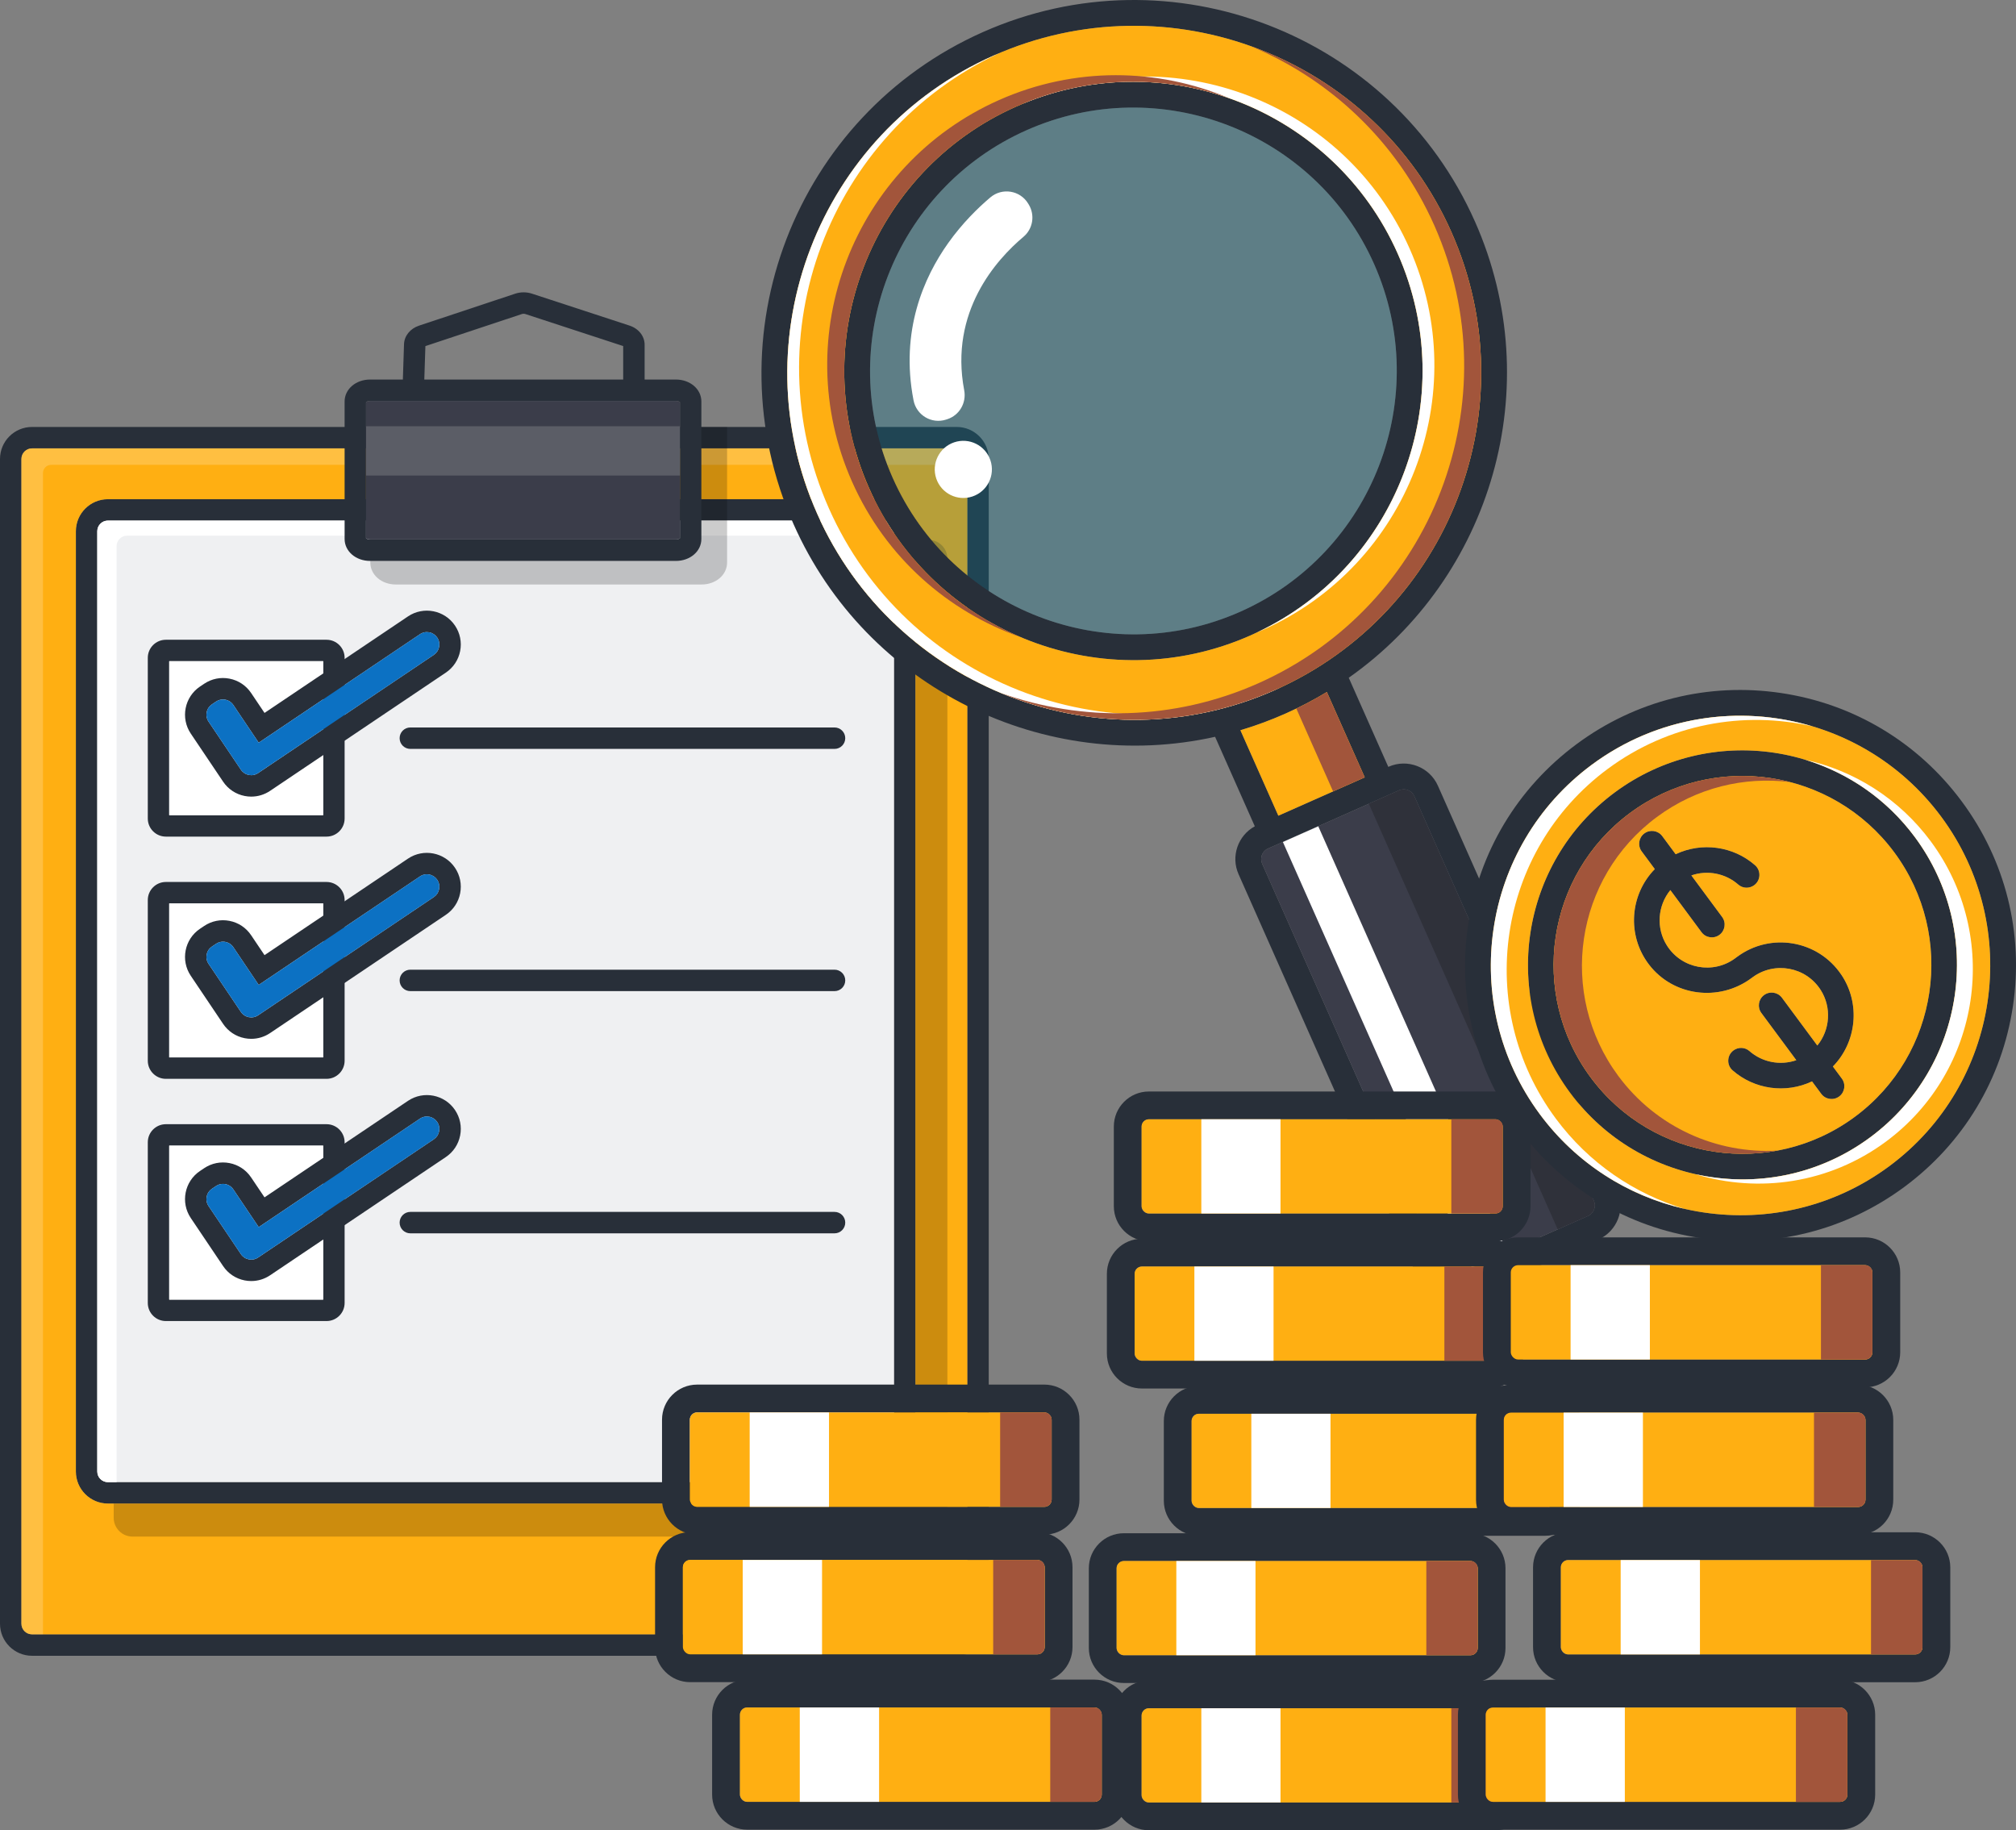
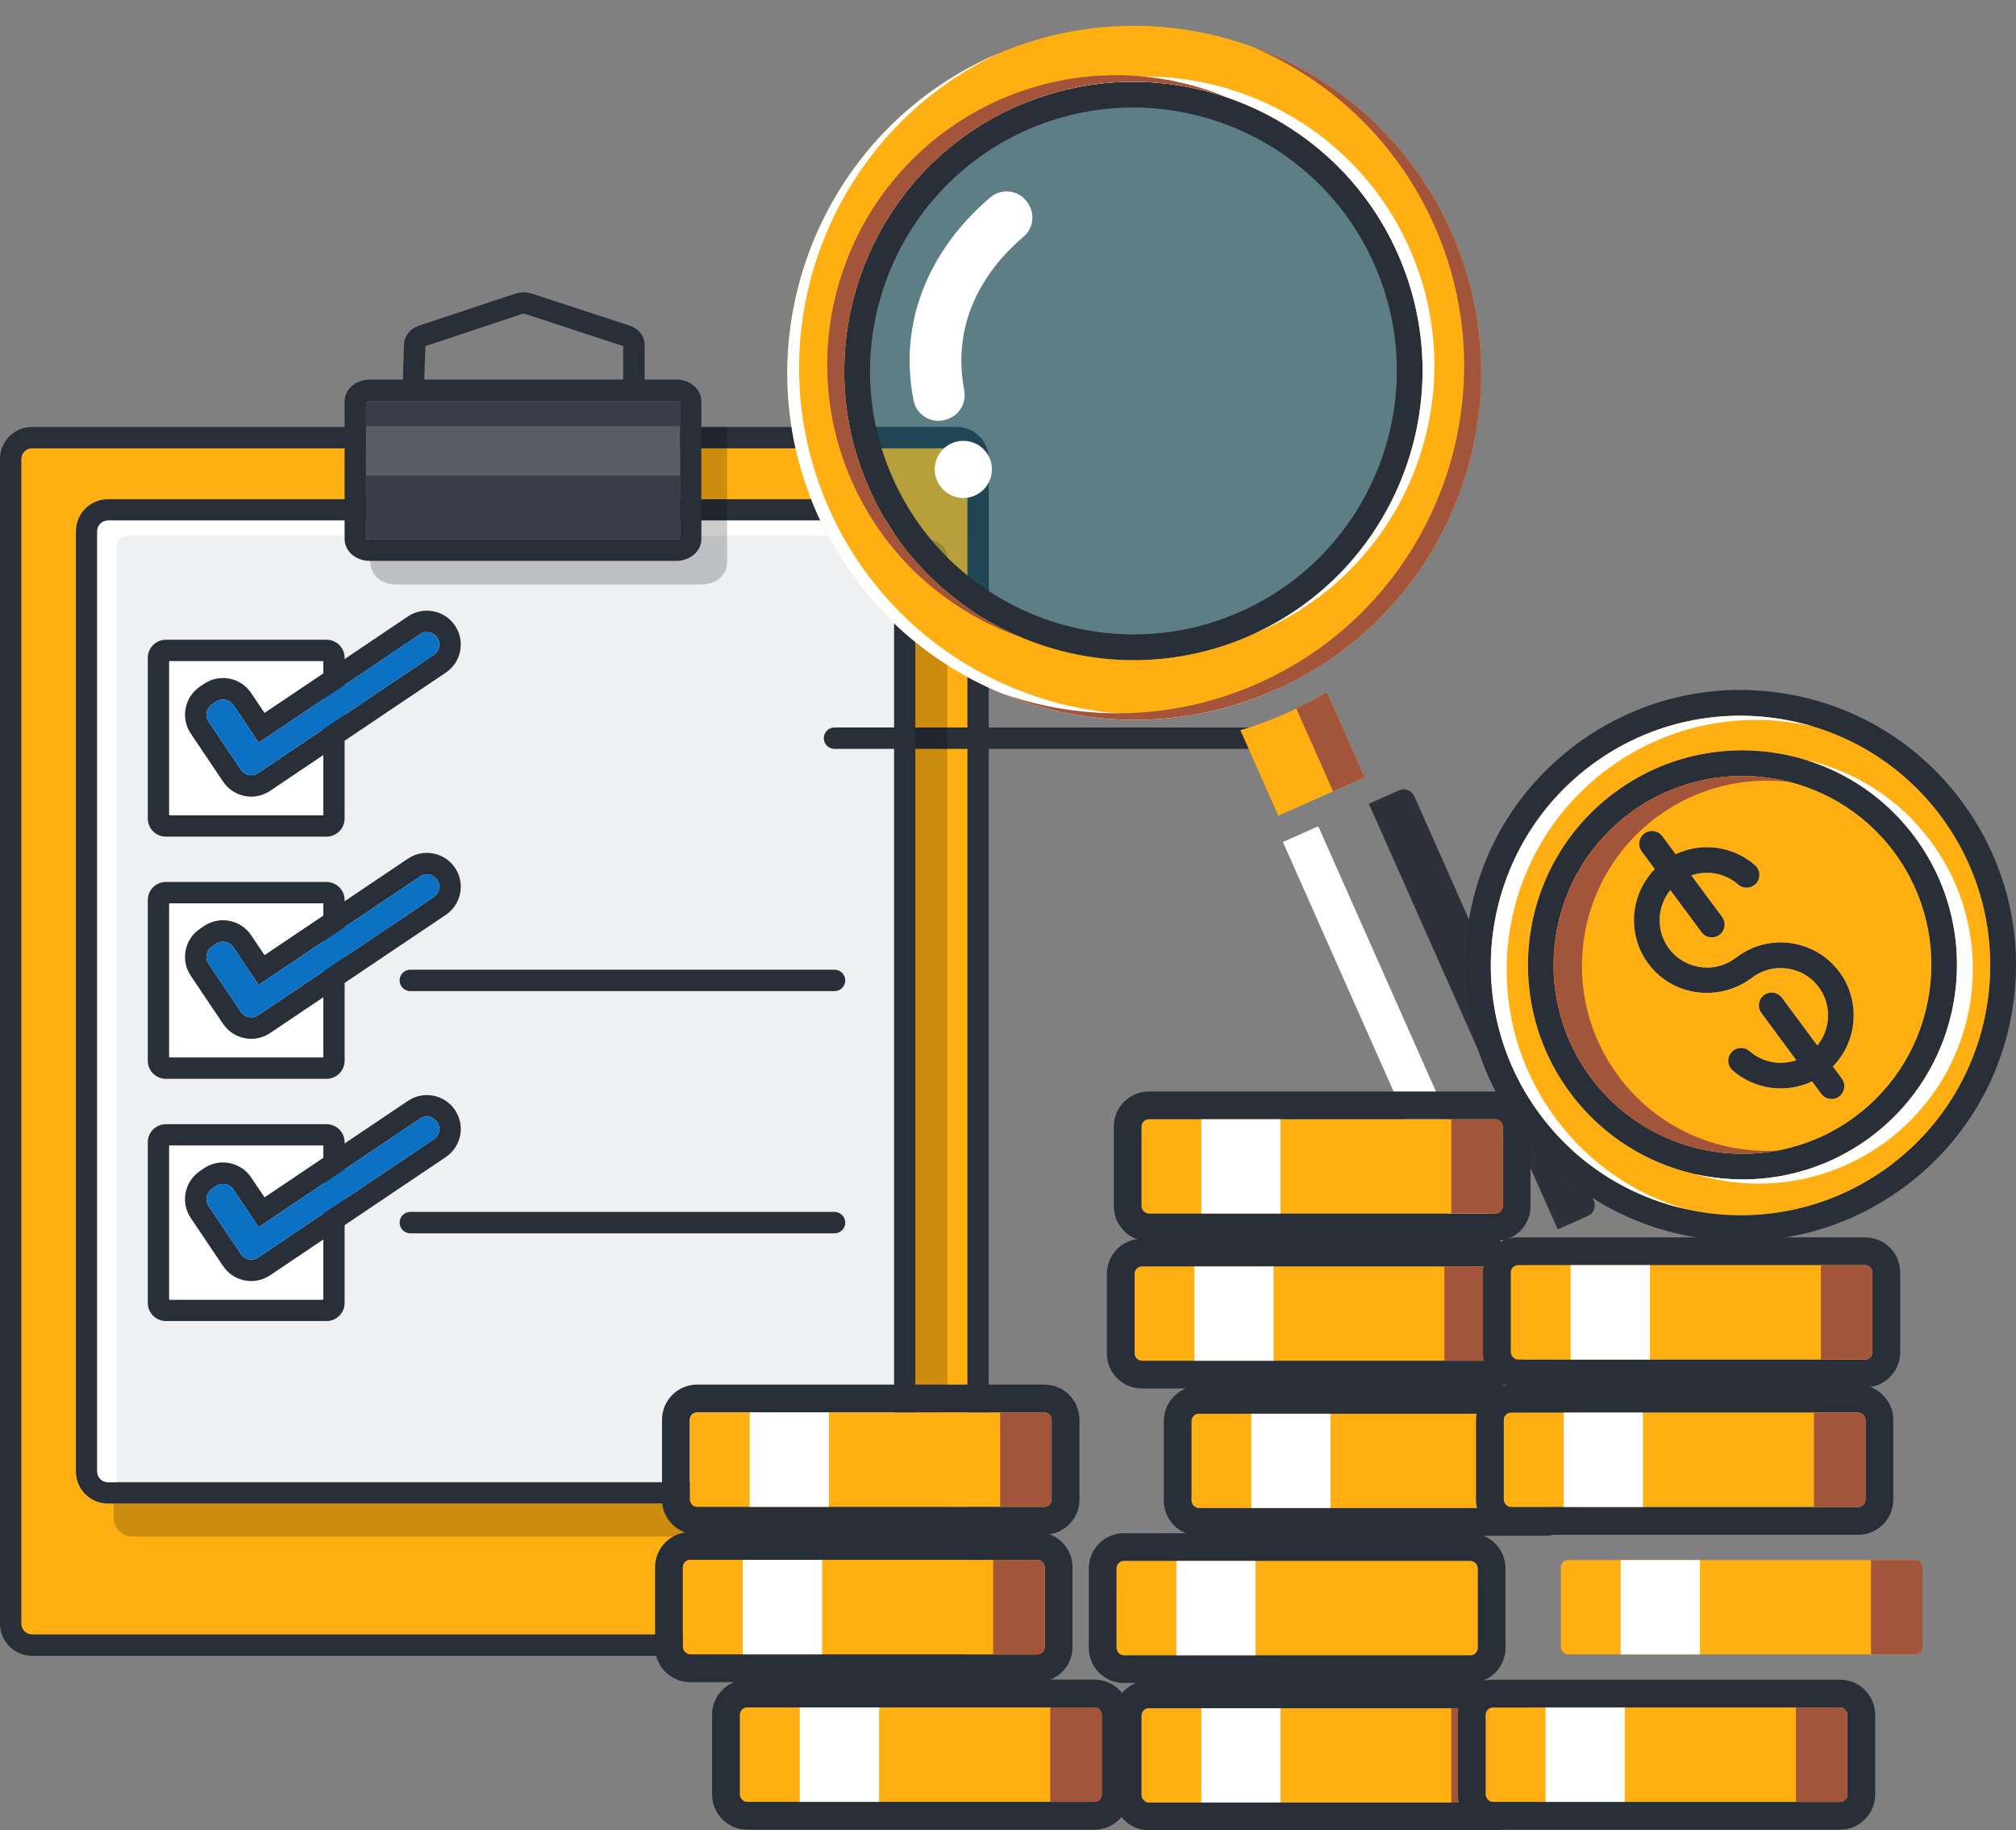
<svg xmlns="http://www.w3.org/2000/svg" id="Layer_2" viewBox="0 0 3342.71 3034.26">
  <rect x="0" y="0" width="3342.71" height="3034.26" fill="#808080" stroke="none" />
  <g id="Layer_2-2" data-name="Layer_2">
    <g>
      <g>
        <g>
          <path d="M1464.82,827.58H178.87c-29.27,0-53.07,23.81-53.07,53.07v1558.92c0,29.27,23.81,53.08,53.07,53.08h1285.95c29.27,0,53.07-23.81,53.07-53.08V880.66c0-29.27-23.81-53.07-53.07-53.07ZM1482.36,2439.58c0,9.67-7.87,17.54-17.54,17.54H178.87c-9.67,0-17.54-7.87-17.54-17.54V880.66c0-9.67,7.87-17.54,17.54-17.54h1285.95c9.67,0,17.54,7.87,17.54,17.54v1558.92Z" style="fill: #282f39;" />
          <path d="M1586.33,707.83H53.07c-29.27,0-53.07,23.81-53.07,53.07v1931.02c0,29.27,23.81,53.08,53.07,53.08h1533.26c29.27,0,53.08-23.81,53.08-53.08V760.9c0-29.27-23.81-53.07-53.08-53.07ZM1603.87,2691.92c0,9.67-7.87,17.54-17.54,17.54H53.07c-9.67,0-17.54-7.87-17.54-17.54V760.9c0-9.67,7.87-17.54,17.54-17.54h1533.26c9.67,0,17.54,7.87,17.54,17.54v1931.02Z" style="fill: #282f39;" />
        </g>
        <path d="M178.87,863.12h1285.95c9.68,0,17.54,7.86,17.54,17.54v1558.92c0,9.68-7.86,17.54-17.54,17.54H178.87c-9.68,0-17.54-7.86-17.54-17.54V880.66c0-9.68,7.86-17.54,17.54-17.54Z" style="fill: #eff0f2;" />
        <path d="M193.31,905.53c0-9.67,7.87-17.54,17.54-17.54h1271.51v-7.34c0-9.67-7.87-17.54-17.54-17.54H178.87c-9.67,0-17.54,7.87-17.54,17.54v1558.92c0,9.67,7.87,17.54,17.54,17.54h14.45V905.53Z" style="fill: #fff;" />
        <path d="M1586.33,743.36H53.07c-9.67,0-17.54,7.87-17.54,17.54v1931.02c0,9.67,7.87,17.54,17.54,17.54h1533.26c9.67,0,17.54-7.87,17.54-17.54V760.9c0-9.67-7.87-17.54-17.54-17.54ZM1517.89,2439.58c0,29.27-23.81,53.08-53.07,53.08H178.87c-29.27,0-53.07-23.81-53.07-53.08V880.66c0-29.27,23.81-53.07,53.07-53.07h1285.95c29.27,0,53.07,23.81,53.07,53.07v1558.92Z" style="fill: #ffaf12;" />
        <g>
          <g>
            <path d="M541.43,1386.97h-266.4c-16.53,0-29.98-13.45-29.98-29.98v-266.4c0-16.53,13.45-29.98,29.98-29.98h266.4c16.53,0,29.98,13.45,29.98,29.98v266.4c0,16.53-13.45,29.98-29.98,29.98ZM280.58,1351.44h255.3v-255.3h-255.3v255.3Z" style="fill: #282f39;" />
-             <path d="M1383.73,1206.02h-703.35c-9.81,0-17.77,7.95-17.77,17.77s7.95,17.77,17.77,17.77h703.35c9.81,0,17.77-7.95,17.77-17.77s-7.95-17.77-17.77-17.77Z" style="fill: #282f39;" />
+             <path d="M1383.73,1206.02c-9.81,0-17.77,7.95-17.77,17.77s7.95,17.77,17.77,17.77h703.35c9.81,0,17.77-7.95,17.77-17.77s-7.95-17.77-17.77-17.77Z" style="fill: #282f39;" />
            <rect x="280.58" y="1096.14" width="255.3" height="255.3" style="fill: #fff;" />
          </g>
          <g>
            <path d="M416.64,1320.67c-3.62,0-7.27-.35-10.91-1.06-14.72-2.88-27.44-11.33-35.82-23.78l-53.58-79.66c-17.29-25.7-10.44-60.67,15.26-77.96l6.83-4.59c12.45-8.38,27.41-11.4,42.14-8.52,14.72,2.88,27.44,11.32,35.82,23.77l22.23,33.05,237.89-160.02c25.7-17.29,60.67-10.44,77.96,15.26h0c8.37,12.45,11.4,27.42,8.52,42.14-2.88,14.72-11.33,27.44-23.78,35.82l-291.33,195.96c-9.38,6.31-20.18,9.58-31.23,9.58ZM369.74,1159.6c-3.96,0-7.96,1.13-11.49,3.51l-6.83,4.59c-4.57,3.07-7.67,7.75-8.73,13.16-1.06,5.41.05,10.91,3.13,15.48l53.58,79.66c3.08,4.57,7.75,7.67,13.16,8.73,5.41,1.06,10.91-.05,15.48-3.13l291.33-195.96c4.57-3.08,7.67-7.75,8.73-13.16s-.05-10.91-3.13-15.48c-3.08-4.57-7.75-7.67-13.16-8.73-5.4-1.06-10.91.05-15.48,3.13l-267.38,179.85-42.07-62.54c-3.98-5.91-10.51-9.11-17.15-9.11Z" style="fill: #282f39;" />
            <path d="M711.81,1048.27c-5.4-1.06-10.91.05-15.48,3.13l-267.38,179.85-42.07-62.54c-3.98-5.91-10.51-9.11-17.15-9.11-3.96,0-7.96,1.13-11.49,3.51l-6.83,4.59c-4.57,3.07-7.67,7.75-8.73,13.16-1.06,5.41.05,10.91,3.13,15.48l53.58,79.66c3.08,4.57,7.75,7.67,13.16,8.73,5.41,1.06,10.91-.05,15.48-3.13l291.33-195.96c4.57-3.08,7.67-7.75,8.73-13.16s-.05-10.91-3.13-15.48c-3.08-4.57-7.75-7.67-13.16-8.73Z" style="fill: #0c71c3;" />
          </g>
        </g>
        <g>
          <g>
            <path d="M541.43,1788.53h-266.4c-16.53,0-29.98-13.45-29.98-29.98v-266.4c0-16.53,13.45-29.98,29.98-29.98h266.4c16.53,0,29.98,13.45,29.98,29.98v266.4c0,16.53-13.45,29.98-29.98,29.98ZM280.58,1752.99h255.3v-255.3h-255.3v255.3Z" style="fill: #282f39;" />
            <path d="M1383.73,1607.58h-703.35c-9.81,0-17.77,7.95-17.77,17.77s7.95,17.77,17.77,17.77h703.35c9.81,0,17.77-7.96,17.77-17.77s-7.95-17.77-17.77-17.77Z" style="fill: #282f39;" />
            <rect x="280.58" y="1497.69" width="255.3" height="255.3" style="fill: #fff;" />
          </g>
          <g>
            <path d="M416.64,1722.22c-3.62,0-7.27-.35-10.91-1.06-14.72-2.88-27.44-11.33-35.82-23.78l-53.58-79.66c-17.29-25.7-10.44-60.67,15.26-77.96l6.83-4.59c12.45-8.38,27.41-11.4,42.14-8.52,14.72,2.88,27.44,11.32,35.82,23.77l22.23,33.05,237.89-160.02c25.7-17.29,60.67-10.44,77.96,15.26h0c8.37,12.45,11.4,27.42,8.52,42.14-2.88,14.72-11.33,27.44-23.78,35.82l-291.33,195.96c-9.38,6.31-20.18,9.58-31.23,9.58ZM369.74,1561.16c-3.96,0-7.96,1.13-11.49,3.51l-6.83,4.59c-4.57,3.07-7.67,7.75-8.73,13.16-1.06,5.41.05,10.91,3.13,15.48l53.58,79.66c3.08,4.57,7.75,7.67,13.16,8.73,5.41,1.06,10.91-.05,15.48-3.13l291.33-195.96c4.57-3.08,7.67-7.75,8.73-13.16,1.06-5.41-.05-10.91-3.13-15.48-3.08-4.57-7.75-7.67-13.16-8.73-5.4-1.06-10.91.05-15.48,3.13l-267.38,179.85-42.07-62.54c-3.98-5.91-10.51-9.11-17.15-9.11Z" style="fill: #282f39;" />
            <path d="M711.81,1449.82c-5.4-1.06-10.91.05-15.48,3.13l-267.38,179.85-42.07-62.54c-3.98-5.91-10.51-9.11-17.15-9.11-3.96,0-7.96,1.13-11.49,3.51l-6.83,4.59c-4.57,3.07-7.67,7.75-8.73,13.16-1.06,5.41.05,10.91,3.13,15.48l53.58,79.66c3.08,4.57,7.75,7.67,13.16,8.73,5.41,1.06,10.91-.05,15.48-3.13l291.33-195.96c4.57-3.08,7.67-7.75,8.73-13.16,1.06-5.41-.05-10.91-3.13-15.48-3.08-4.57-7.75-7.67-13.16-8.73Z" style="fill: #0c71c3;" />
          </g>
        </g>
        <g>
          <g>
            <path d="M541.43,2190.09h-266.4c-16.53,0-29.98-13.45-29.98-29.98v-266.4c0-16.53,13.45-29.98,29.98-29.98h266.4c16.53,0,29.98,13.45,29.98,29.98v266.4c0,16.53-13.45,29.98-29.98,29.98ZM280.58,2154.55h255.3v-255.3h-255.3v255.3Z" style="fill: #282f39;" />
            <path d="M1383.73,2009.13h-703.35c-9.81,0-17.77,7.96-17.77,17.77s7.95,17.77,17.77,17.77h703.35c9.81,0,17.77-7.95,17.77-17.77s-7.95-17.77-17.77-17.77Z" style="fill: #282f39;" />
            <rect x="280.58" y="1899.25" width="255.3" height="255.3" style="fill: #fff;" />
          </g>
          <g>
            <path d="M416.64,2123.78c-3.62,0-7.27-.35-10.91-1.06-14.72-2.88-27.44-11.33-35.82-23.78l-53.58-79.66c-17.29-25.7-10.44-60.67,15.26-77.96l6.83-4.59c12.45-8.38,27.41-11.4,42.14-8.52,14.72,2.88,27.44,11.32,35.82,23.77l22.23,33.05,237.89-160.02c25.7-17.29,60.67-10.44,77.96,15.26h0c8.37,12.45,11.4,27.42,8.52,42.14-2.88,14.72-11.33,27.44-23.78,35.82l-291.33,195.96c-9.38,6.31-20.18,9.58-31.23,9.58ZM369.74,1962.71c-3.96,0-7.96,1.13-11.49,3.51l-6.83,4.59c-4.57,3.07-7.67,7.75-8.73,13.16-1.06,5.41.05,10.91,3.13,15.48l53.58,79.66c3.08,4.57,7.75,7.67,13.16,8.73,5.41,1.06,10.91-.05,15.48-3.13l291.33-195.96c4.57-3.08,7.67-7.75,8.73-13.16,1.06-5.41-.05-10.91-3.13-15.48-3.08-4.57-7.75-7.67-13.16-8.73-5.4-1.06-10.91.05-15.48,3.13l-267.38,179.85-42.07-62.54c-3.98-5.91-10.51-9.11-17.15-9.11Z" style="fill: #282f39;" />
            <path d="M711.81,1851.38c-5.4-1.06-10.91.05-15.48,3.13l-267.38,179.85-42.07-62.54c-3.98-5.91-10.51-9.11-17.15-9.11-3.96,0-7.96,1.13-11.49,3.51l-6.83,4.59c-4.57,3.07-7.67,7.75-8.73,13.16-1.06,5.41.05,10.91,3.13,15.48l53.58,79.66c3.08,4.57,7.75,7.67,13.16,8.73,5.41,1.06,10.91-.05,15.48-3.13l291.33-195.96c4.57-3.08,7.67-7.75,8.73-13.16,1.06-5.41-.05-10.91-3.13-15.48-3.08-4.57-7.75-7.67-13.16-8.73Z" style="fill: #0c71c3;" />
          </g>
        </g>
        <path d="M1539.58,894.99h-21.69v1544.59c0,29.27-23.81,53.08-53.07,53.08H188.51v23.48c0,17.28,14.01,31.28,31.28,31.28h1319.79c17.28,0,31.28-14.01,31.28-31.28V926.27c0-17.28-14.01-31.28-31.28-31.28Z" style="opacity: .2;" />
-         <path d="M84.91,770.61h1518.96v-9.71c0-9.67-7.87-17.54-17.54-17.54H53.07c-9.67,0-17.54,7.87-17.54,17.54v1931.02c0,9.67,7.87,17.54,17.54,17.54h18.17V784.28c0-7.55,6.12-13.66,13.66-13.66Z" style="fill: #fff; opacity: .2;" />
        <path d="M656.27,968.99h507.07c23.68,0,42.24-15.99,42.24-36.4v-224.77h-591.55v224.77c0,20.41,18.55,36.4,42.24,36.4Z" style="opacity: .2;" />
        <g>
          <path d="M1120.7,629.2h-51.86v-57.66c0-14.32-9.87-26.8-25.14-31.8l-161.56-52.88c-9.06-2.97-19.03-2.95-28.08.06l-159.23,52.93c-14.7,4.89-24.49,16.96-24.94,30.76l-1.91,58.6h-54.35c-23.68,0-42.24,15.99-42.24,36.4v227.91c0,20.41,18.55,36.4,42.24,36.4h507.07c23.68,0,42.24-15.99,42.24-36.4v-227.91c0-20.41-18.55-36.4-42.24-36.4ZM705.34,573.84c.2-.09.43-.19.7-.28l159.23-52.93c1.79-.6,4.02-.6,5.82-.01l161.56,52.88c.25.08.47.17.66.26v55.44h-329.77l1.8-55.36ZM1127.4,892.42c-.9.74-3.21,1.95-6.7,1.95h-507.07c-3.49,0-5.8-1.2-6.7-1.95v-225.74c.9-.74,3.21-1.95,6.7-1.95h507.07c3.49,0,5.8,1.2,6.7,1.95v225.74Z" style="fill: #282f39;" />
          <path d="M1120.7,894.37c3.49,0,5.8-1.2,6.7-1.95v-225.74c-.9-.74-3.21-1.95-6.7-1.95h-507.07c-3.49,0-5.8,1.2-6.7,1.95v225.74c.9.74,3.21,1.95,6.7,1.95h507.07Z" style="fill: #3b3d4a;" />
          <rect x="606.93" y="706.65" width="520.47" height="81.73" style="fill: #5b5d66;" />
        </g>
      </g>
      <g>
        <g>
          <g>
-             <path d="M2445.62,367.34C2307.36,55.82,1941.44-85.13,1629.92,53.13c-311.52,138.26-452.47,504.18-314.21,815.7,121.29,273.27,417.77,415.26,699.03,352.68l65.85,148.37c-28,15.28-40.11,49.81-26.94,79.47l297.61,670.54c13.86,31.23,50.55,45.36,81.78,31.5l217.25-96.42c31.23-13.86,45.36-50.54,31.5-81.78l-297.61-670.54c-13.86-31.23-50.55-45.36-81.78-31.5l-.48.21-65.57-147.74c236.46-166.25,330.88-482.3,209.28-756.29ZM1354.83,851.47c-128.69-289.95,2.5-630.54,292.45-759.22,289.95-128.69,630.54,2.5,759.22,292.45,128.69,289.95-2.5,630.53-292.45,759.22-289.95,128.69-630.53-2.5-759.22-292.45ZM2345.06,1320.02l297.61,670.54c4.29,9.66-.08,21.01-9.74,25.3l-217.25,96.42c-9.66,4.29-21.01-.08-25.3-9.75l-297.61-670.54c-4.29-9.66.08-21.01,9.74-25.3l217.25-96.42c9.66-4.29,21.01.08,25.3,9.75ZM2262.8,1288.73l-143.2,63.56-62.88-141.67c25.14-7.49,50.09-16.66,74.69-27.58,23.9-10.61,46.78-22.57,68.62-35.72l62.77,141.42Z" style="fill: #282f39;" />
            <path d="M2317.56,420.48c-107.26-241.66-391.12-351-632.78-243.74-241.66,107.26-351,391.12-243.74,632.78,107.26,241.66,391.12,351,632.78,243.74,241.66-107.26,351-391.12,243.75-632.78ZM1480.15,792.15c-97.68-220.09,1.9-478.62,221.99-576.3,220.09-97.68,478.62,1.9,576.3,221.99,97.68,220.09-1.9,478.62-221.99,576.3-220.09,97.68-478.62-1.9-576.3-221.99Z" style="fill: #282f39;" />
          </g>
          <path d="M2131.41,1183.04c-24.6,10.92-49.55,20.09-74.69,27.58l62.88,141.67,143.2-63.56-62.77-141.42c-21.84,13.16-44.72,25.12-68.62,35.72Z" style="fill: #ffaf12;" />
-           <path d="M2092.77,1431.99l297.61,670.54c4.29,9.66,15.64,14.03,25.3,9.75l217.25-96.42c9.66-4.29,14.03-15.64,9.74-25.3l-297.61-670.54c-4.29-9.66-15.64-14.03-25.3-9.75l-217.25,96.42c-9.66,4.29-14.03,15.64-9.74,25.3Z" style="fill: #3b3d4a;" />
          <path d="M1702.14,215.85c-220.09,97.68-319.67,356.21-221.99,576.3,97.68,220.09,356.21,319.67,576.3,221.99,220.09-97.68,319.67-356.21,221.99-576.3-97.68-220.09-356.21-319.67-576.3-221.99Z" style="fill: #107893; opacity: .3;" />
          <path d="M1647.28,92.24c-289.95,128.69-421.14,469.28-292.45,759.22,128.69,289.95,469.28,421.14,759.22,292.45,289.95-128.69,421.14-469.28,292.45-759.22-128.69-289.95-469.28-421.14-759.22-292.45ZM2073.81,1053.25c-241.66,107.26-525.52-2.09-632.78-243.74-107.26-241.66,2.09-525.52,243.74-632.78,241.66-107.26,525.52,2.09,632.78,243.74,107.26,241.66-2.09,525.52-243.75,632.78Z" style="fill: #ffaf12;" />
          <g>
            <path d="M1374.39,842.79c-127.24-286.68-.4-622.83,282.73-754.76-3.28,1.39-6.56,2.76-9.83,4.22-289.95,128.69-421.14,469.28-292.45,759.22,128.69,289.95,469.28,421.14,759.22,292.45,3.27-1.45,6.5-2.96,9.72-4.46-287.77,121.46-622.15-9.99-749.39-296.67Z" style="fill: #fff;" />
            <path d="M2083.54,1048.79c3.28-1.37,6.56-2.76,9.83-4.22,241.66-107.26,351-391.12,243.75-632.78-107.26-241.66-391.12-351-632.78-243.74-3.27,1.45-6.5,2.95-9.72,4.46,239.47-100.04,517.14,9.57,622.94,247.96,105.81,238.39.82,517.83-234.02,628.31Z" style="fill: #fff;" />
          </g>
          <g>
            <path d="M1693,1056.54c-108.5-45.74-200.54-131.16-251.96-247.03-107.26-241.66,2.09-525.52,243.74-632.78,115.86-51.42,241.42-53.03,352.57-14.16-117.8-49.66-255.02-52.55-380.81,3.28-241.66,107.26-351,391.12-243.74,632.78,55.83,125.79,159.53,215.7,280.2,257.9Z" style="fill: #a2553b;" />
            <path d="M2073.17,76.24c131.4,54.59,242.96,157.57,305.1,297.58,128.69,289.95-2.51,630.53-292.45,759.22-140.01,62.14-291.83,63.67-425.89,16,140.72,58.46,304.19,61.42,454.13-5.13,289.95-128.69,421.14-469.28,292.45-759.22-66.55-149.94-189.76-257.41-333.34-308.46Z" style="fill: #a2553b;" />
          </g>
          <path d="M2149.44,1174.68l60.94,137.31,52.41-23.26-62.77-141.42c-16.29,9.81-33.16,18.95-50.59,27.37Z" style="fill: #a2553b;" />
          <rect x="2280.99" y="1349.54" width="64.19" height="771.97" transform="translate(-505.17 1087.58) rotate(-23.93)" style="fill: #fff;" />
          <path d="M2319.76,1310.27l-50.1,22.24,313.17,705.59,50.1-22.24c9.66-4.29,14.03-15.64,9.74-25.3l-297.61-670.54c-4.29-9.66-15.64-14.03-25.3-9.75Z" style="fill: #2f313a;" />
        </g>
        <path d="M1705.76,339.1l-.95-1.58c-13.3-22-43.11-26.88-62.72-10.27-20.68,17.51-46.56,42.85-69.95,75.75-40.13,56.46-79.8,145.27-57.4,260.72,4.78,24.62,29.92,39.61,53.81,31.94l2.01-.65c20.27-6.51,32.13-27.16,28.16-48.08-24.77-130.32,53.66-216.85,98.26-254.33,15.72-13.22,19.42-35.93,8.79-53.51Z" style="fill: #fff;" />
        <circle cx="1597.27" cy="778.28" r="47.38" transform="translate(-164.88 550.63) rotate(-18.62)" style="fill: #fff;" />
      </g>
      <g>
        <g>
          <g>
            <g>
              <path d="M2479.62,3034.26h-574.71c-32.03,0-58.08-26.06-58.08-58.08v-132.13c0-32.03,26.06-58.08,58.08-58.08h574.71c32.03,0,58.08,26.06,58.08,58.08v132.13c0,32.03-26.06,58.08-58.08,58.08ZM1904.91,2832.02c-6.63,0-12.03,5.4-12.03,12.03v132.13c0,6.63,5.39,12.03,12.03,12.03h574.71c6.63,0,12.03-5.4,12.03-12.03v-132.13c0-6.63-5.39-12.03-12.03-12.03h-574.71Z" style="fill: #282f39;" />
              <rect x="1892.88" y="2832.02" width="598.76" height="156.18" rx="12.03" ry="12.03" style="fill: #ffaf12;" />
              <rect x="1991.91" y="2832.02" width="131.27" height="156.18" style="fill: #fff;" />
              <path d="M2491.64,2976.17v-132.13c0-6.63-5.39-12.03-12.03-12.03h-73.18v156.18h73.18c6.63,0,12.03-5.4,12.03-12.03Z" style="fill: #a2553b;" />
            </g>
            <g>
              <path d="M2438.17,2790.15h-574.71c-32.03,0-58.08-26.06-58.08-58.08v-132.13c0-32.03,26.06-58.08,58.08-58.08h574.71c32.03,0,58.08,26.06,58.08,58.08v132.13c0,32.03-26.06,58.08-58.08,58.08ZM1863.46,2587.91c-6.63,0-12.03,5.4-12.03,12.03v132.13c0,6.63,5.39,12.03,12.03,12.03h574.71c6.63,0,12.03-5.4,12.03-12.03v-132.13c0-6.63-5.39-12.03-12.03-12.03h-574.71Z" style="fill: #282f39;" />
              <rect x="1851.43" y="2587.91" width="598.76" height="156.18" rx="12.03" ry="12.03" style="fill: #ffaf12;" />
              <rect x="1950.46" y="2587.91" width="131.27" height="156.18" style="fill: #fff;" />
-               <path d="M2450.19,2732.06v-132.13c0-6.63-5.39-12.03-12.03-12.03h-73.18v156.18h73.18c6.63,0,12.03-5.4,12.03-12.03Z" style="fill: #a2553b;" />
            </g>
            <g>
              <path d="M2562.52,2546.04h-574.71c-32.03,0-58.08-26.06-58.08-58.08v-132.13c0-32.03,26.06-58.08,58.08-58.08h574.71c32.03,0,58.08,26.06,58.08,58.08v132.13c0,32.03-26.06,58.08-58.08,58.08ZM1987.81,2343.8c-6.63,0-12.03,5.4-12.03,12.03v132.13c0,6.63,5.39,12.03,12.03,12.03h574.71c6.63,0,12.03-5.4,12.03-12.03v-132.13c0-6.63-5.39-12.03-12.03-12.03h-574.71Z" style="fill: #282f39;" />
              <rect x="1975.79" y="2343.8" width="598.76" height="156.18" rx="12.03" ry="12.03" style="fill: #ffaf12;" />
              <rect x="2074.81" y="2343.8" width="131.27" height="156.18" style="fill: #fff;" />
              <path d="M2574.55,2487.95v-132.13c0-6.63-5.39-12.03-12.03-12.03h-73.18v156.18h73.18c6.63,0,12.03-5.4,12.03-12.03Z" style="fill: #a2553b;" />
            </g>
            <g>
              <path d="M2468.1,2301.93h-574.71c-32.03,0-58.08-26.06-58.08-58.08v-132.13c0-32.03,26.06-58.08,58.08-58.08h574.71c32.03,0,58.08,26.06,58.08,58.08v132.13c0,32.03-26.06,58.08-58.08,58.08ZM1893.39,2099.69c-6.63,0-12.03,5.4-12.03,12.03v132.13c0,6.63,5.39,12.03,12.03,12.03h574.71c6.63,0,12.03-5.4,12.03-12.03v-132.13c0-6.63-5.39-12.03-12.03-12.03h-574.71Z" style="fill: #282f39;" />
              <rect x="1881.37" y="2099.69" width="598.76" height="156.18" rx="12.03" ry="12.03" style="fill: #ffaf12;" />
              <rect x="1980.39" y="2099.69" width="131.27" height="156.18" style="fill: #fff;" />
              <path d="M2480.13,2243.84v-132.13c0-6.63-5.39-12.03-12.03-12.03h-73.18v156.18h73.18c6.63,0,12.03-5.4,12.03-12.03Z" style="fill: #a2553b;" />
            </g>
            <g>
              <path d="M2479.62,2057.82h-574.71c-32.03,0-58.08-26.06-58.08-58.08v-132.13c0-32.03,26.06-58.08,58.08-58.08h574.71c32.03,0,58.08,26.06,58.08,58.08v132.13c0,32.03-26.06,58.08-58.08,58.08ZM1904.91,1855.58c-6.63,0-12.03,5.4-12.03,12.03v132.13c0,6.63,5.39,12.03,12.03,12.03h574.71c6.63,0,12.03-5.4,12.03-12.03v-132.13c0-6.63-5.39-12.03-12.03-12.03h-574.71Z" style="fill: #282f39;" />
              <rect x="1892.88" y="1855.58" width="598.76" height="156.18" rx="12.03" ry="12.03" style="fill: #ffaf12;" />
              <rect x="1991.91" y="1855.58" width="131.27" height="156.18" style="fill: #fff;" />
              <path d="M2491.64,1999.73v-132.13c0-6.63-5.39-12.03-12.03-12.03h-73.18v156.18h73.18c6.63,0,12.03-5.4,12.03-12.03Z" style="fill: #a2553b;" />
            </g>
          </g>
          <g>
            <g>
              <path d="M3051.06,3033.31h-575.51c-32.07,0-58.16-26.09-58.16-58.16v-132.31c0-32.07,26.09-58.16,58.16-58.16h575.51c32.07,0,58.16,26.09,58.16,58.16v132.31c0,32.07-26.09,58.16-58.16,58.16ZM2475.55,2830.79c-6.64,0-12.04,5.4-12.04,12.04v132.31c0,6.64,5.4,12.04,12.04,12.04h575.51c6.64,0,12.04-5.4,12.04-12.04v-132.31c0-6.64-5.4-12.04-12.04-12.04h-575.51Z" style="fill: #282f39;" />
              <rect x="2463.51" y="2830.79" width="599.59" height="156.4" rx="12.04" ry="12.04" style="fill: #ffaf12;" />
              <rect x="2562.67" y="2830.79" width="131.45" height="156.4" style="fill: #fff;" />
              <path d="M3063.1,2975.15v-132.31c0-6.64-5.4-12.04-12.04-12.04h-73.28v156.4h73.28c6.64,0,12.04-5.4,12.04-12.04Z" style="fill: #a2553b;" />
            </g>
            <g>
-               <path d="M3175.59,2788.87h-575.51c-32.07,0-58.16-26.09-58.16-58.16v-132.31c0-32.07,26.09-58.16,58.16-58.16h575.51c32.07,0,58.16,26.09,58.16,58.16v132.31c0,32.07-26.09,58.16-58.16,58.16ZM2600.08,2586.35c-6.64,0-12.04,5.4-12.04,12.04v132.31c0,6.64,5.4,12.04,12.04,12.04h575.51c6.64,0,12.04-5.4,12.04-12.04v-132.31c0-6.64-5.4-12.04-12.04-12.04h-575.51Z" style="fill: #282f39;" />
              <rect x="2588.04" y="2586.35" width="599.59" height="156.4" rx="12.04" ry="12.04" style="fill: #ffaf12;" />
              <rect x="2687.2" y="2586.35" width="131.45" height="156.4" style="fill: #fff;" />
              <path d="M3187.63,2730.7v-132.31c0-6.64-5.4-12.04-12.04-12.04h-73.28v156.4h73.28c6.64,0,12.04-5.4,12.04-12.04Z" style="fill: #a2553b;" />
            </g>
            <g>
              <path d="M3081.04,2544.42h-575.51c-32.07,0-58.16-26.09-58.16-58.16v-132.31c0-32.07,26.09-58.16,58.16-58.16h575.51c32.07,0,58.16,26.09,58.16,58.16v132.31c0,32.07-26.09,58.16-58.16,58.16ZM2505.53,2341.9c-6.64,0-12.04,5.4-12.04,12.04v132.31c0,6.64,5.4,12.04,12.04,12.04h575.51c6.64,0,12.04-5.4,12.04-12.04v-132.31c0-6.64-5.4-12.04-12.04-12.04h-575.51Z" style="fill: #282f39;" />
              <rect x="2493.49" y="2341.9" width="599.59" height="156.4" rx="12.04" ry="12.04" style="fill: #ffaf12;" />
              <rect x="2592.65" y="2341.9" width="131.45" height="156.4" style="fill: #fff;" />
              <path d="M3093.08,2486.25v-132.31c0-6.64-5.4-12.04-12.04-12.04h-73.28v156.4h73.28c6.64,0,12.04-5.4,12.04-12.04Z" style="fill: #a2553b;" />
            </g>
            <g>
              <path d="M3092.57,2299.97h-575.51c-32.07,0-58.16-26.09-58.16-58.16v-132.31c0-32.07,26.09-58.16,58.16-58.16h575.51c32.07,0,58.16,26.09,58.16,58.16v132.31c0,32.07-26.09,58.16-58.16,58.16ZM2517.06,2097.45c-6.64,0-12.04,5.4-12.04,12.04v132.31c0,6.64,5.4,12.04,12.04,12.04h575.51c6.64,0,12.04-5.4,12.04-12.04v-132.31c0-6.64-5.4-12.04-12.04-12.04h-575.51Z" style="fill: #282f39;" />
              <rect x="2505.02" y="2097.45" width="599.59" height="156.4" rx="12.04" ry="12.04" style="fill: #ffaf12;" />
              <rect x="2604.18" y="2097.45" width="131.45" height="156.4" style="fill: #fff;" />
              <path d="M3104.61,2241.8v-132.31c0-6.64-5.4-12.04-12.04-12.04h-73.28v156.4h73.28c6.64,0,12.04-5.4,12.04-12.04Z" style="fill: #a2553b;" />
            </g>
          </g>
          <g>
            <g>
              <path d="M1814.71,3033.31h-575.77c-32.09,0-58.19-26.1-58.19-58.19v-132.37c0-32.09,26.1-58.19,58.19-58.19h575.77c32.09,0,58.19,26.1,58.19,58.19v132.37c0,32.09-26.1,58.19-58.19,58.19ZM1238.94,2830.7c-6.64,0-12.05,5.41-12.05,12.05v132.37c0,6.64,5.4,12.05,12.05,12.05h575.77c6.64,0,12.05-5.41,12.05-12.05v-132.37c0-6.64-5.4-12.05-12.05-12.05h-575.77Z" style="fill: #282f39;" />
              <rect x="1226.89" y="2830.7" width="599.87" height="156.47" rx="12.05" ry="12.05" style="fill: #ffaf12;" />
              <rect x="1326.1" y="2830.7" width="131.51" height="156.47" style="fill: #fff;" />
              <path d="M1826.76,2975.12v-132.37c0-6.64-5.4-12.05-12.05-12.05h-73.32v156.47h73.32c6.64,0,12.05-5.41,12.05-12.05Z" style="fill: #a2553b;" />
            </g>
            <g>
              <path d="M1720.12,2788.75h-575.77c-32.09,0-58.19-26.1-58.19-58.19v-132.37c0-32.09,26.1-58.19,58.19-58.19h575.77c32.09,0,58.19,26.1,58.19,58.19v132.37c0,32.09-26.1,58.19-58.19,58.19ZM1144.34,2586.14c-6.64,0-12.05,5.41-12.05,12.05v132.37c0,6.64,5.4,12.05,12.05,12.05h575.77c6.64,0,12.05-5.41,12.05-12.05v-132.37c0-6.64-5.4-12.05-12.05-12.05h-575.77Z" style="fill: #282f39;" />
              <rect x="1132.3" y="2586.14" width="599.87" height="156.47" rx="12.05" ry="12.05" style="fill: #ffaf12;" />
              <rect x="1231.51" y="2586.14" width="131.51" height="156.47" style="fill: #fff;" />
              <path d="M1732.16,2730.56v-132.37c0-6.64-5.4-12.05-12.05-12.05h-73.32v156.47h73.32c6.64,0,12.05-5.41,12.05-12.05Z" style="fill: #a2553b;" />
            </g>
            <g>
              <path d="M1731.65,2544.19h-575.77c-32.09,0-58.19-26.1-58.19-58.19v-132.37c0-32.09,26.1-58.19,58.19-58.19h575.77c32.09,0,58.19,26.1,58.19,58.19v132.37c0,32.09-26.1,58.19-58.19,58.19ZM1155.88,2341.58c-6.64,0-12.05,5.41-12.05,12.05v132.37c0,6.64,5.4,12.05,12.05,12.05h575.77c6.64,0,12.05-5.41,12.05-12.05v-132.37c0-6.64-5.4-12.05-12.05-12.05h-575.77Z" style="fill: #282f39;" />
              <rect x="1143.83" y="2341.58" width="599.87" height="156.47" rx="12.05" ry="12.05" style="fill: #ffaf12;" />
              <rect x="1243.04" y="2341.58" width="131.51" height="156.47" style="fill: #fff;" />
              <path d="M1743.7,2486v-132.37c0-6.64-5.4-12.05-12.05-12.05h-73.32v156.47h73.32c6.64,0,12.05-5.41,12.05-12.05Z" style="fill: #a2553b;" />
            </g>
          </g>
        </g>
        <g>
          <g>
            <path d="M2953.25,1148.93c-120.65-17.98-241.07,12.11-339.09,84.71-98.02,72.6-161.9,179.03-179.88,299.68-17.98,120.65,12.11,241.07,84.71,339.09,72.6,98.02,179.03,161.9,299.68,179.88,120.65,17.97,241.07-12.11,339.09-84.71,98.02-72.6,161.9-179.03,179.88-299.67,17.97-120.65-12.11-241.07-84.71-339.1-72.6-98.02-179.03-161.9-299.68-179.88ZM3132.47,1933.44c-183.52,135.93-443.42,97.21-579.35-86.31-135.93-183.52-97.21-443.42,86.31-579.35,183.52-135.93,443.42-97.21,579.35,86.31,135.93,183.52,97.21,443.42-86.31,579.35Z" style="fill: #282f39;" />
            <path d="M2677.42,1313.71c-157.65,116.77-190.91,340.02-74.14,497.67,116.77,157.65,340.02,190.91,497.67,74.14s190.91-340.02,74.14-497.67c-116.77-157.65-340.02-190.91-497.67-74.14ZM3075.66,1851.39c-138.83,102.83-335.43,73.54-438.25-65.29-102.82-138.83-73.54-335.43,65.29-438.25,138.83-102.82,335.43-73.53,438.25,65.29,102.82,138.83,73.53,335.42-65.29,438.25Z" style="fill: #282f39;" />
            <path d="M2880.52,1586.13l-3.41,2.53c-36.32,26.9-88.39,17.75-113.11-21.01-18.38-28.82-15.49-66.27,5.61-92.02l51.69,69.79c6.98,9.43,20.28,11.41,29.71,4.43h0c9.43-6.98,11.41-20.28,4.43-29.71l-50.98-68.83c26.54-9.24,56.5-3.57,77.83,15.22,7.42,6.54,18.48,6.82,26.43.93h0c10.92-8.09,11.51-24.19,1.28-33.13-36.12-31.57-88.12-38.82-131.58-18.17l-22.22-30.01c-6.98-9.43-20.28-11.41-29.71-4.43h0c-9.43,6.98-11.41,20.28-4.43,29.71l21.77,29.39c-41.32,42.17-46.75,109.72-9.64,158.25,40.35,52.78,116.31,62.18,169.69,22.63l1.94-1.43c36.32-26.9,88.39-17.75,113.11,21.01,18.38,28.82,15.49,66.27-5.61,92.02l-58.64-79.18c-6.98-9.43-20.28-11.41-29.71-4.43h0c-9.43,6.98-11.41,20.28-4.43,29.71l57.94,78.22c-26.54,9.24-56.5,3.57-77.83-15.22-7.42-6.54-18.48-6.82-26.43-.93h0c-10.85,8.03-11.6,24.07-1.45,32.98,36.13,31.7,88.23,39.01,131.76,18.32l15.27,20.61c6.98,9.43,20.28,11.41,29.71,4.43h0c9.43-6.98,11.41-20.28,4.43-29.71l-14.82-20.01c39.45-40.31,46.15-104.24,14.12-152-38.68-57.68-117.5-70.83-172.68-29.96Z" style="fill: #282f39;" />
          </g>
          <path d="M2702.7,1347.85c-138.83,102.83-168.12,299.42-65.29,438.25,102.82,138.83,299.42,168.12,438.25,65.29,138.83-102.82,168.12-299.42,65.29-438.25-102.82-138.83-299.42-168.12-438.25-65.29ZM3053.2,1616.09c32.03,47.77,25.33,111.69-14.12,152l14.82,20.01c6.98,9.43,5,22.73-4.43,29.71h0c-9.43,6.98-22.73,5-29.71-4.43l-15.27-20.61c-43.53,20.68-95.63,13.37-131.76-18.32-10.14-8.9-9.39-24.94,1.45-32.97h0c7.95-5.89,19.01-5.62,26.43.92,21.33,18.79,51.29,24.46,77.83,15.22l-57.94-78.22c-6.98-9.43-5-22.73,4.43-29.71h0c9.43-6.98,22.73-5,29.71,4.43l58.64,79.18c21.1-25.75,23.99-63.2,5.61-92.02-24.72-38.76-76.8-47.91-113.11-21.01l-1.94,1.43c-53.39,39.54-129.34,30.15-169.69-22.63-37.11-48.53-31.68-116.09,9.64-158.25l-21.77-29.39c-6.98-9.43-5-22.73,4.43-29.71h0c9.43-6.98,22.73-5,29.71,4.43l22.22,30.01c43.46-20.65,95.46-13.4,131.58,18.17,10.23,8.94,9.64,25.04-1.28,33.13h0c-7.95,5.89-19.01,5.62-26.43-.93-21.33-18.79-51.29-24.46-77.83-15.22l50.98,68.83c6.98,9.43,5,22.73-4.43,29.71h0c-9.43,6.98-22.73,5-29.71-4.43l-51.69-69.79c-21.1,25.75-23.98,63.2-5.61,92.02,24.72,38.76,76.8,47.91,113.11,21.01l3.41-2.53c55.19-40.88,134-27.72,172.68,29.96Z" style="fill: #ffaf12;" />
          <path d="M2639.44,1267.77c-183.52,135.93-222.24,395.83-86.31,579.35,135.93,183.52,395.83,222.24,579.35,86.31,183.52-135.93,222.24-395.83,86.31-579.35-135.93-183.52-395.83-222.24-579.35-86.31ZM3100.94,1885.52c-157.65,116.77-380.9,83.51-497.67-74.14-116.77-157.65-83.51-380.9,74.14-497.67,157.65-116.77,380.9-83.5,497.67,74.14,116.77,157.65,83.51,380.9-74.14,497.67Z" style="fill: #ffaf12;" />
          <g>
            <path d="M3127.24,1892.48c157.65-116.77,190.91-340.02,74.14-497.67-52.85-71.35-127.51-117.22-208.03-135.23,70.36,21.46,134.69,64.77,181.74,128.28,116.77,157.65,83.51,380.9-74.14,497.67-86.3,63.92-192.25,82.88-289.64,61.09,104.28,31.8,221.8,15.59,315.94-54.14Z" style="fill: #fff;" />
            <path d="M2579.42,1854.08c-135.93-183.52-97.21-443.42,86.31-579.35,101.26-75,225.76-96.81,339.86-70.48-120.99-36.36-257.07-17.27-366.16,63.53-183.52,135.93-222.24,395.83-86.31,579.35,60.93,82.27,146.78,135.41,239.49,156.8-82.54-24.8-158.06-75.41-213.19-149.84Z" style="fill: #fff;" />
          </g>
          <path d="M2683.28,1783.76c-100.89-136.21-72.25-328.42,63.96-429.31,66-48.89,145.15-67.36,220.69-57.92-88.5-22.9-186.22-7.2-265.23,51.32-138.83,102.83-168.12,299.42-65.29,438.25,73.6,99.37,195.23,142.6,309.34,121.45-99.51,5.37-199.72-37.72-263.47-123.79Z" style="fill: #a2553b;" />
        </g>
      </g>
    </g>
  </g>
</svg>